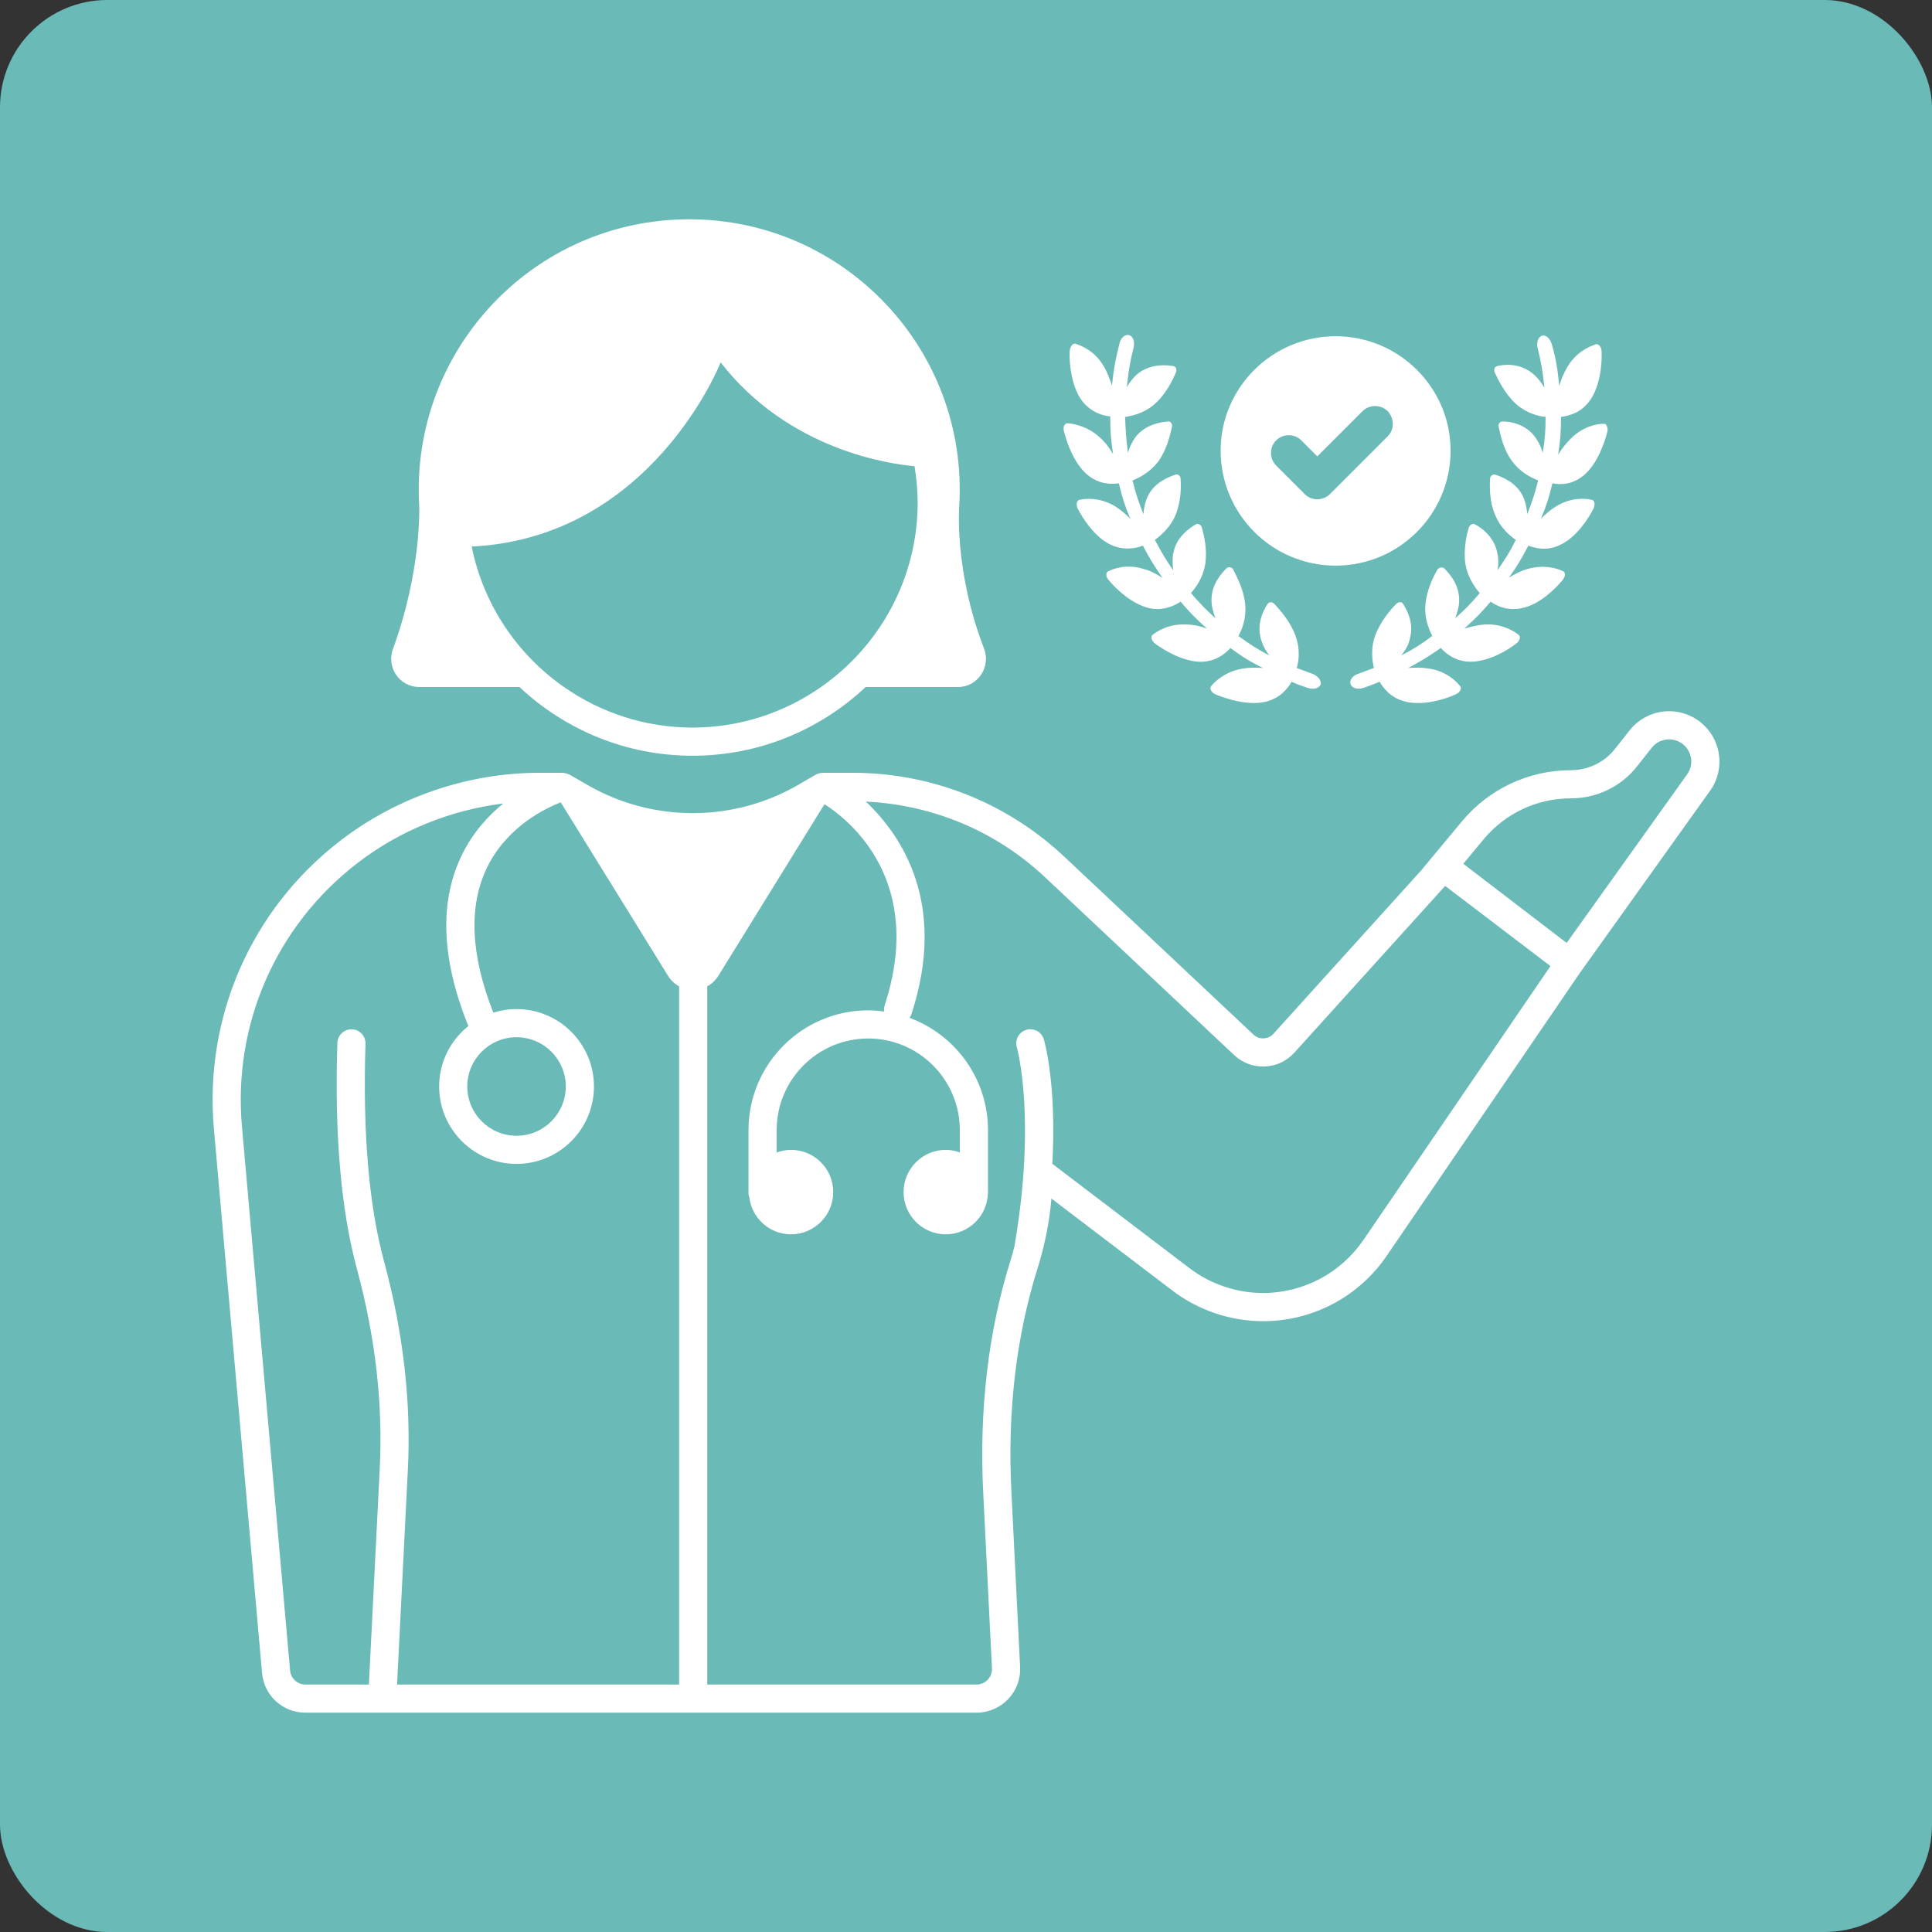
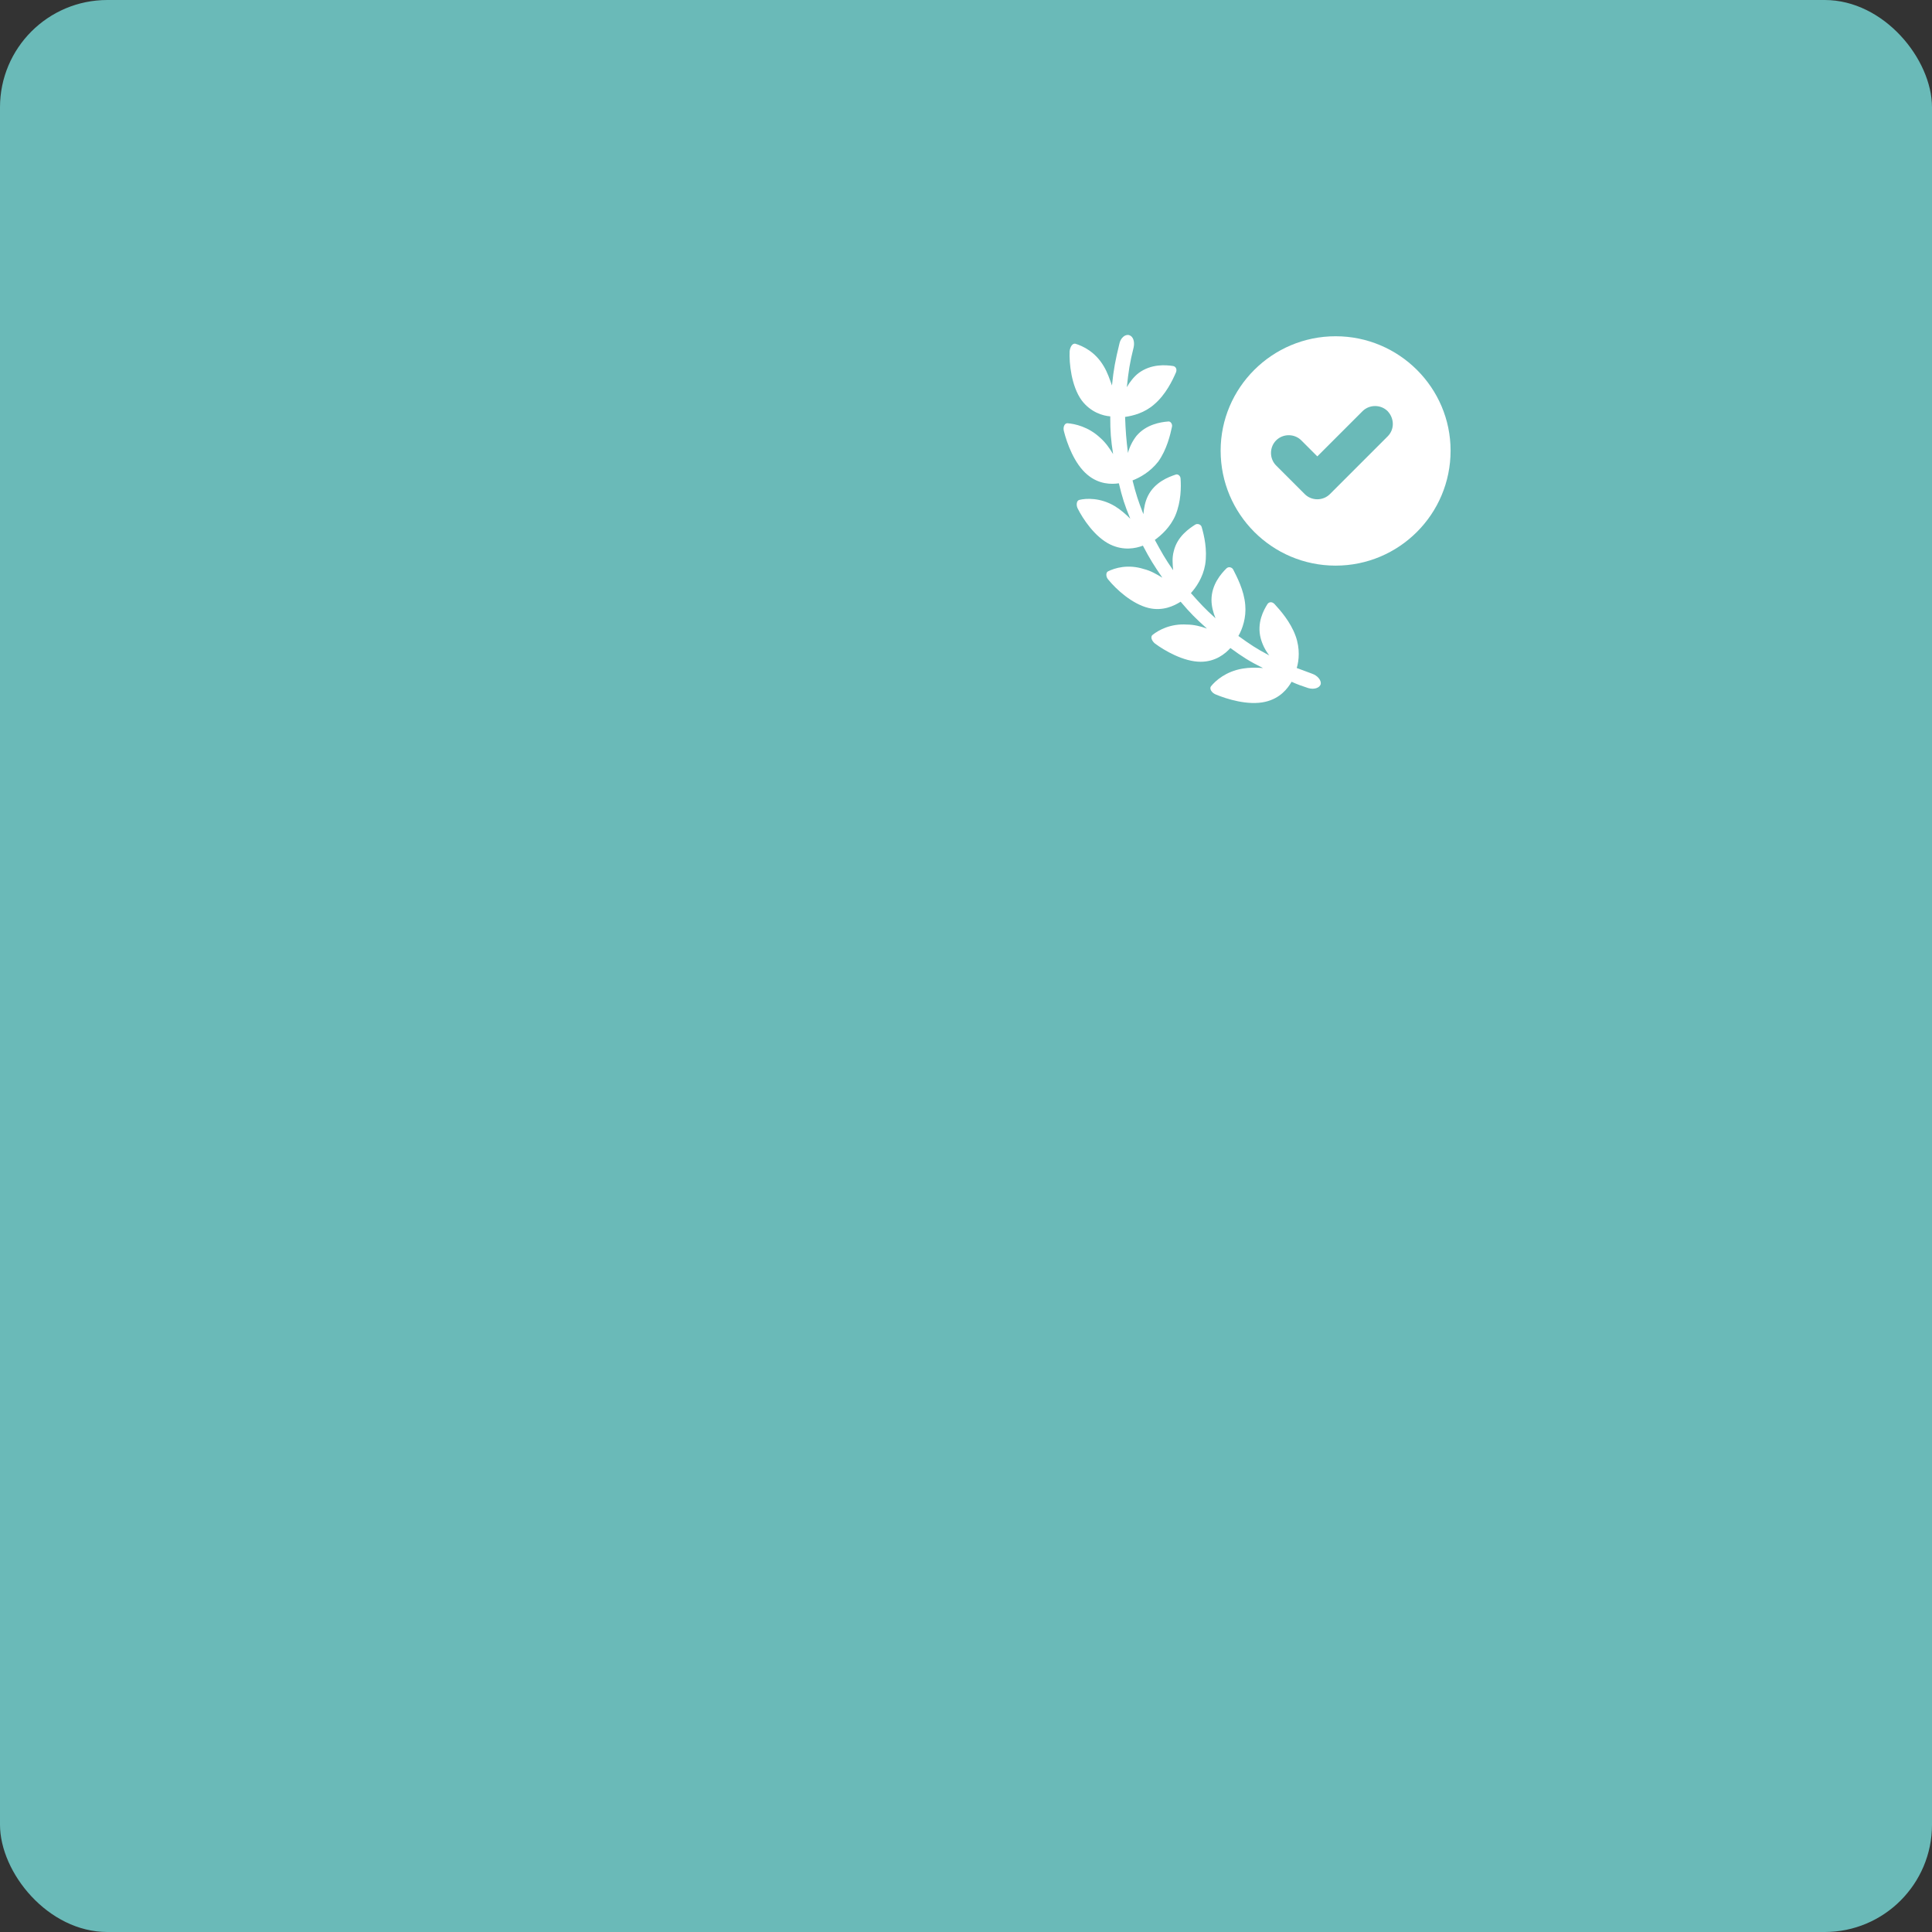
<svg xmlns="http://www.w3.org/2000/svg" id="uuid-cb73834f-3667-4fd3-9c21-68d2a98c1dde" data-name="Capa 2" viewBox="0 0 90 90">
  <rect x="0" y="0" width="90" height="90" fill="#333333" stroke="none" />
  <defs>
    <style>
      .uuid-72034e36-d58c-40ab-a1a2-e64338cf6b23 {
        fill: #fff;
      }

      .uuid-fae5c292-868f-4d98-877c-705137867872 {
        fill: #6abab8;
      }
    </style>
  </defs>
  <g id="uuid-d087619c-8859-4802-895a-644d5dec202c" data-name="Capa 3">
    <g>
      <rect class="uuid-fae5c292-868f-4d98-877c-705137867872" x="0" y="0" width="90" height="90" rx="5" ry="5" />
      <g>
        <g>
-           <path class="uuid-72034e36-d58c-40ab-a1a2-e64338cf6b23" d="M79.026,33.507c-.392-.254-.834-.376-1.271-.376-.695,0-1.38,.309-1.84,.891l-.679,.86c-.497,.63-1.256,.997-2.058,.997-1.961,0-3.82,.872-5.073,2.38l-1.837,2.21,.004,.003-6.948,7.683c-.119,.132-.282,.208-.459,.216-.193,.006-.347-.056-.476-.178l-8.801-8.277c-2.686-2.526-6.195-3.917-9.882-3.917h-1.377c-.067,0-.132,.013-.195,.033-.011,.003-.02,.009-.031,.013-.035,.013-.07,.024-.103,.043l-.815,.473c-3.02,1.752-6.776,1.758-9.8,.015l-.849-.489c-.015-.008-.033-.009-.049-.016-.058-.028-.119-.049-.183-.059-.015-.002-.029-.005-.044-.006-.017-.001-.034-.007-.051-.007h-1.056c-3.367,0-6.686,1.136-9.346,3.2-4.123,3.198-6.307,8.211-5.841,13.408l2.241,25.327c.095,1.055,.965,1.85,2.025,1.85h31.258c.555,0,1.092-.231,1.474-.633,.387-.408,.585-.943,.556-1.503l-.404-8.118c-.195-3.764,.221-7.301,1.238-10.514,.064-.202,.12-.407,.175-.612l.004-.011,.001-.007c.221-.83,.372-1.683,.445-2.554l5.642,4.292c1.205,.917,2.703,1.422,4.218,1.422,2.303,0,4.454-1.136,5.754-3.038l8.996-13.175,6.072-8.495c.777-1.086,.489-2.602-.633-3.329l-0-.001Zm-5.848,3.683c1.211,0,2.336-.545,3.087-1.496l.679-.86c.197-.249,.493-.392,.811-.392,.198,0,.391,.057,.559,.166,.239,.155,.4,.394,.453,.673,.053,.279-.009,.561-.174,.793l-5.612,7.852-4.815-3.688,.948-1.141c1.007-1.212,2.489-1.907,4.065-1.907l-0-0ZM17.892,58.769c-.708-2.609-.999-6.022-.866-10.144,.012-.362-.272-.665-.634-.676l-.022-0c-.352,0-.643,.28-.654,.635-.138,4.252,.169,7.794,.911,10.529,.861,3.175,1.218,6.309,1.062,9.316l-.505,10.044h-2.953c-.376,0-.684-.282-.718-.656l-2.241-25.326c-.426-4.751,1.57-9.332,5.34-12.256,1.978-1.535,4.358-2.497,6.835-2.806-.702,.569-1.409,1.34-1.919,2.375-1.065,2.159-.977,4.825,.261,7.924,.009,.024,.026,.042,.037,.063-.833,.661-1.369,1.679-1.369,2.822,0,1.989,1.618,3.606,3.606,3.606s3.606-1.618,3.606-3.606-1.618-3.606-3.606-3.606c-.377,0-.74,.059-1.082,.166-1.065-2.702-1.163-4.982-.285-6.776,.935-1.91,2.754-2.762,3.426-3.021l4.998,8.083c.134,.217,.313,.379,.515,.488v32.526h-13.138l.501-9.978c.163-3.145-.209-6.417-1.106-9.726l0,.001Zm6.17-10.451c1.265,0,2.295,1.03,2.295,2.295s-1.03,2.295-2.295,2.295-2.295-1.03-2.295-2.295,1.03-2.295,2.295-2.295Zm39.446,9.449c-1.054,1.544-2.801,2.466-4.67,2.466-1.229,0-2.445-.41-3.424-1.155l-6.392-4.863c.204-3.712-.364-5.692-.397-5.8-.103-.347-.469-.543-.813-.441-.347,.102-.545,.466-.444,.814,.01,.032,.921,3.278-.111,9.268-.05,.188-.095,.378-.154,.563-1.065,3.363-1.501,7.057-1.298,10.977l.404,8.118c.011,.199-.06,.389-.197,.534-.138,.145-.323,.224-.523,.224l-12.543,0V45.948c.202-.109,.382-.272,.516-.488l4.946-7.999c1.195,.767,4.696,3.585,2.802,9.376-.031,.095-.035,.191-.023,.284-.243-.033-.49-.055-.742-.055-3.075,0-5.577,2.502-5.577,5.577v2.95c0,.067,.019,.127,.038,.188,.123,.967,.941,1.718,1.942,1.718,1.086,0,1.967-.881,1.967-1.967s-.881-1.967-1.967-1.967c-.236,0-.459,.048-.668,.124v-1.046c0-2.352,1.914-4.266,4.266-4.266s4.266,1.914,4.266,4.266v1.041c-.205-.072-.422-.119-.652-.119-1.086,0-1.967,.881-1.967,1.967s.881,1.967,1.967,1.967c1.058,0,1.913-.837,1.959-1.883,0-.008,.005-.015,.005-.023v-.023c0-.013,.004-.025,.004-.038,0-.013-.004-.025-.004-.038v-2.85c0-2.399-1.525-4.443-3.654-5.229,.036-.052,.067-.107,.088-.17,1.677-5.129-.432-8.304-2.124-9.904,3.12,.148,6.069,1.379,8.357,3.532l8.8,8.276c.388,.365,.895,.554,1.427,.532,.533-.022,1.023-.251,1.379-.646l7.024-7.766,4.905,3.734-8.716,12.765Z" />
-           <path class="uuid-72034e36-d58c-40ab-a1a2-e64338cf6b23" d="M19.529,32.004h4.668c2.111,1.98,4.941,3.201,8.064,3.201s5.953-1.221,8.064-3.201h4.298c.928,0,1.549-.934,1.215-1.799-1.405-3.635-1.152-6.659-1.152-6.659,.42-7.234-5.333-13.33-12.579-13.33-7.246,0-12.998,6.096-12.579,13.33,0,0,.131,2.988-1.223,6.686-.315,.859,.309,1.772,1.224,1.772h-0Zm12.731,1.889c-2.226,0-4.289-.702-5.989-1.889-2.179-1.522-3.758-3.846-4.297-6.543,8.402-.415,11.596-8.58,11.596-8.58,3.176,4.095,7.901,4.739,9.031,4.837,.09,.55,.148,1.111,.148,1.685,0,3.558-1.785,6.704-4.502,8.601-1.7,1.187-3.762,1.889-5.989,1.889l0,.001Z" />
-         </g>
+           </g>
        <g>
          <path class="uuid-72034e36-d58c-40ab-a1a2-e64338cf6b23" d="M61.126,31.385c-.293-.107-.426-.16-.719-.267,.107-.346,.16-.906-.053-1.492-.24-.666-.719-1.199-.986-1.492-.106-.106-.24-.106-.32,0-.187,.293-.506,.879-.32,1.599,.08,.293,.213,.56,.4,.799-.613-.32-.879-.506-1.439-.906,.187-.32,.373-.853,.32-1.439-.053-.693-.4-1.332-.56-1.652-.053-.106-.213-.16-.32-.053-.24,.24-.693,.746-.693,1.466,0,.293,.08,.586,.187,.853-.506-.453-.719-.693-1.146-1.172,.24-.267,.56-.719,.666-1.332,.107-.693-.053-1.359-.16-1.732-.027-.133-.187-.187-.293-.133-.293,.187-.853,.56-1.013,1.252-.08,.293-.053,.586-.027,.879-.373-.533-.533-.826-.853-1.412,.293-.213,.719-.586,.959-1.146,.267-.64,.267-1.332,.24-1.705,0-.133-.133-.24-.24-.187-.32,.107-.959,.346-1.279,.986-.133,.267-.187,.56-.213,.853-.24-.613-.346-.933-.506-1.572,.346-.133,.826-.4,1.199-.879,.4-.56,.56-1.252,.64-1.625,.027-.133-.08-.267-.187-.24-.346,.027-1.013,.133-1.466,.666-.187,.24-.32,.506-.4,.799-.08-.666-.106-.986-.133-1.679,.373-.053,.906-.187,1.359-.586,.533-.453,.853-1.119,1.013-1.492,.053-.133,0-.267-.133-.293-.346-.053-1.013-.106-1.599,.32-.213,.159-.426,.426-.559,.666,.08-.746,.133-1.119,.32-1.865,.053-.267-.027-.506-.213-.56-.187-.053-.4,.133-.453,.4-.187,.773-.267,1.172-.346,1.945-.106-.293-.213-.613-.373-.879-.4-.693-.986-.959-1.332-1.066-.133-.027-.24,.133-.267,.346-.027,.56,.08,1.625,.56,2.292,.426,.56,.986,.719,1.332,.746,0,.719,.027,1.066,.133,1.759-.16-.267-.346-.533-.586-.746-.56-.533-1.199-.666-1.545-.693-.133,0-.213,.187-.16,.373,.133,.533,.48,1.519,1.093,2.025,.533,.453,1.119,.453,1.466,.4,.16,.666,.267,1.013,.533,1.652-.213-.213-.453-.426-.719-.586-.666-.4-1.332-.373-1.652-.293-.133,.027-.16,.24-.08,.4,.24,.48,.799,1.332,1.519,1.679,.613,.293,1.172,.187,1.519,.053,.32,.613,.506,.906,.906,1.492-.267-.16-.533-.32-.853-.4-.746-.24-1.359-.053-1.679,.106-.107,.053-.107,.267,.027,.4,.346,.426,1.093,1.119,1.865,1.306,.666,.16,1.199-.106,1.492-.293,.453,.533,.693,.773,1.226,1.252-.293-.106-.613-.187-.933-.187-.773-.053-1.332,.267-1.599,.48-.107,.08-.053,.267,.106,.4,.426,.32,1.332,.853,2.132,.853,.693,0,1.146-.373,1.386-.64,.586,.426,.879,.613,1.519,.933-.32-.027-.64-.027-.959,.027-.773,.133-1.252,.56-1.466,.826-.08,.107,.027,.293,.213,.373,.506,.213,1.519,.533,2.318,.346,.693-.16,1.039-.613,1.226-.933,.293,.133,.453,.187,.773,.293,.267,.08,.533,0,.586-.187,.027-.186-.16-.399-.4-.479l0-0Z" />
-           <path class="uuid-72034e36-d58c-40ab-a1a2-e64338cf6b23" d="M73.782,22.139c.613-.506,.959-1.492,1.093-2.025,.053-.187-.053-.4-.16-.373-.346,0-.986,.133-1.545,.693-.213,.213-.426,.48-.586,.746,.107-.693,.133-1.039,.133-1.759,.373-.053,.933-.187,1.332-.746,.48-.64,.586-1.705,.56-2.292,0-.213-.133-.373-.267-.346-.32,.106-.933,.373-1.332,1.066-.16,.267-.293,.586-.373,.879-.08-.773-.133-1.172-.346-1.945-.08-.267-.293-.453-.453-.4-.187,.053-.267,.32-.213,.56,.187,.746,.24,1.119,.32,1.865-.16-.267-.346-.506-.586-.693-.586-.453-1.252-.4-1.599-.32-.133,.027-.187,.16-.133,.293,.16,.346,.48,1.013,1.013,1.492,.453,.4,1.013,.56,1.359,.586,0,.666-.027,1.013-.133,1.679-.08-.293-.213-.56-.4-.799-.453-.56-1.119-.666-1.466-.666-.133,0-.213,.106-.187,.24,.08,.373,.213,1.066,.64,1.625,.346,.48,.853,.746,1.199,.879-.16,.64-.267,.959-.506,1.572-.027-.293-.08-.586-.213-.853-.32-.64-.959-.879-1.279-.986-.106-.027-.24,.053-.24,.187-.027,.373-.027,1.093,.24,1.705,.24,.56,.64,.933,.959,1.146-.293,.586-.48,.879-.853,1.412,.053-.293,.053-.586-.027-.879-.16-.693-.719-1.093-1.013-1.252-.107-.053-.24,0-.293,.133-.106,.346-.267,1.039-.16,1.732,.106,.586,.426,1.066,.666,1.332-.426,.506-.666,.746-1.146,1.172,.106-.267,.187-.56,.187-.853,0-.719-.453-1.226-.693-1.466-.08-.08-.24-.053-.32,.053-.187,.32-.506,.959-.56,1.652-.053,.613,.16,1.119,.32,1.439-.533,.4-.826,.586-1.439,.906,.187-.24,.346-.506,.4-.799,.187-.719-.133-1.306-.32-1.599-.053-.107-.213-.107-.32,0-.267,.267-.746,.826-.986,1.492-.213,.586-.133,1.146-.053,1.492-.293,.107-.426,.16-.719,.267-.267,.08-.426,.293-.373,.48,.053,.187,.32,.267,.586,.187,.32-.106,.453-.16,.773-.293,.187,.32,.533,.773,1.226,.933,.799,.187,1.812-.106,2.318-.346,.187-.08,.293-.267,.213-.373-.213-.267-.693-.719-1.466-.826-.32-.053-.64-.053-.959-.027,.64-.346,.933-.533,1.519-.933,.24,.267,.693,.64,1.386,.64,.799,0,1.705-.506,2.132-.853,.16-.107,.213-.32,.106-.4-.267-.213-.853-.533-1.599-.48-.32,.027-.64,.106-.933,.187,.533-.48,.773-.719,1.226-1.252,.293,.213,.826,.453,1.492,.293,.773-.16,1.519-.879,1.865-1.306,.133-.16,.133-.346,.027-.4-.32-.16-.933-.32-1.679-.106-.293,.08-.586,.24-.853,.4,.4-.56,.586-.879,.906-1.492,.346,.133,.906,.267,1.519-.053,.719-.346,1.279-1.199,1.519-1.679,.08-.187,.053-.373-.08-.4-.346-.08-.986-.106-1.652,.293-.267,.16-.506,.373-.719,.586,.267-.64,.373-.986,.533-1.652,.347,.08,.933,.08,1.466-.373l0,0Z" />
          <path class="uuid-72034e36-d58c-40ab-a1a2-e64338cf6b23" d="M67.574,20.993c0-2.931-2.398-5.329-5.356-5.329s-5.356,2.398-5.356,5.329c0,2.958,2.398,5.356,5.356,5.356s5.356-2.398,5.356-5.356h0Zm-2.931-.666l-2.691,2.691c-.16,.16-.373,.24-.586,.24-.213,0-.426-.08-.586-.24l-1.332-1.332c-.32-.32-.32-.853,0-1.172,.32-.32,.853-.32,1.172,0l.746,.746,2.105-2.105c.32-.32,.853-.32,1.172,0,.32,.346,.32,.853,0,1.172l-0-0Z" />
        </g>
      </g>
    </g>
  </g>
</svg>